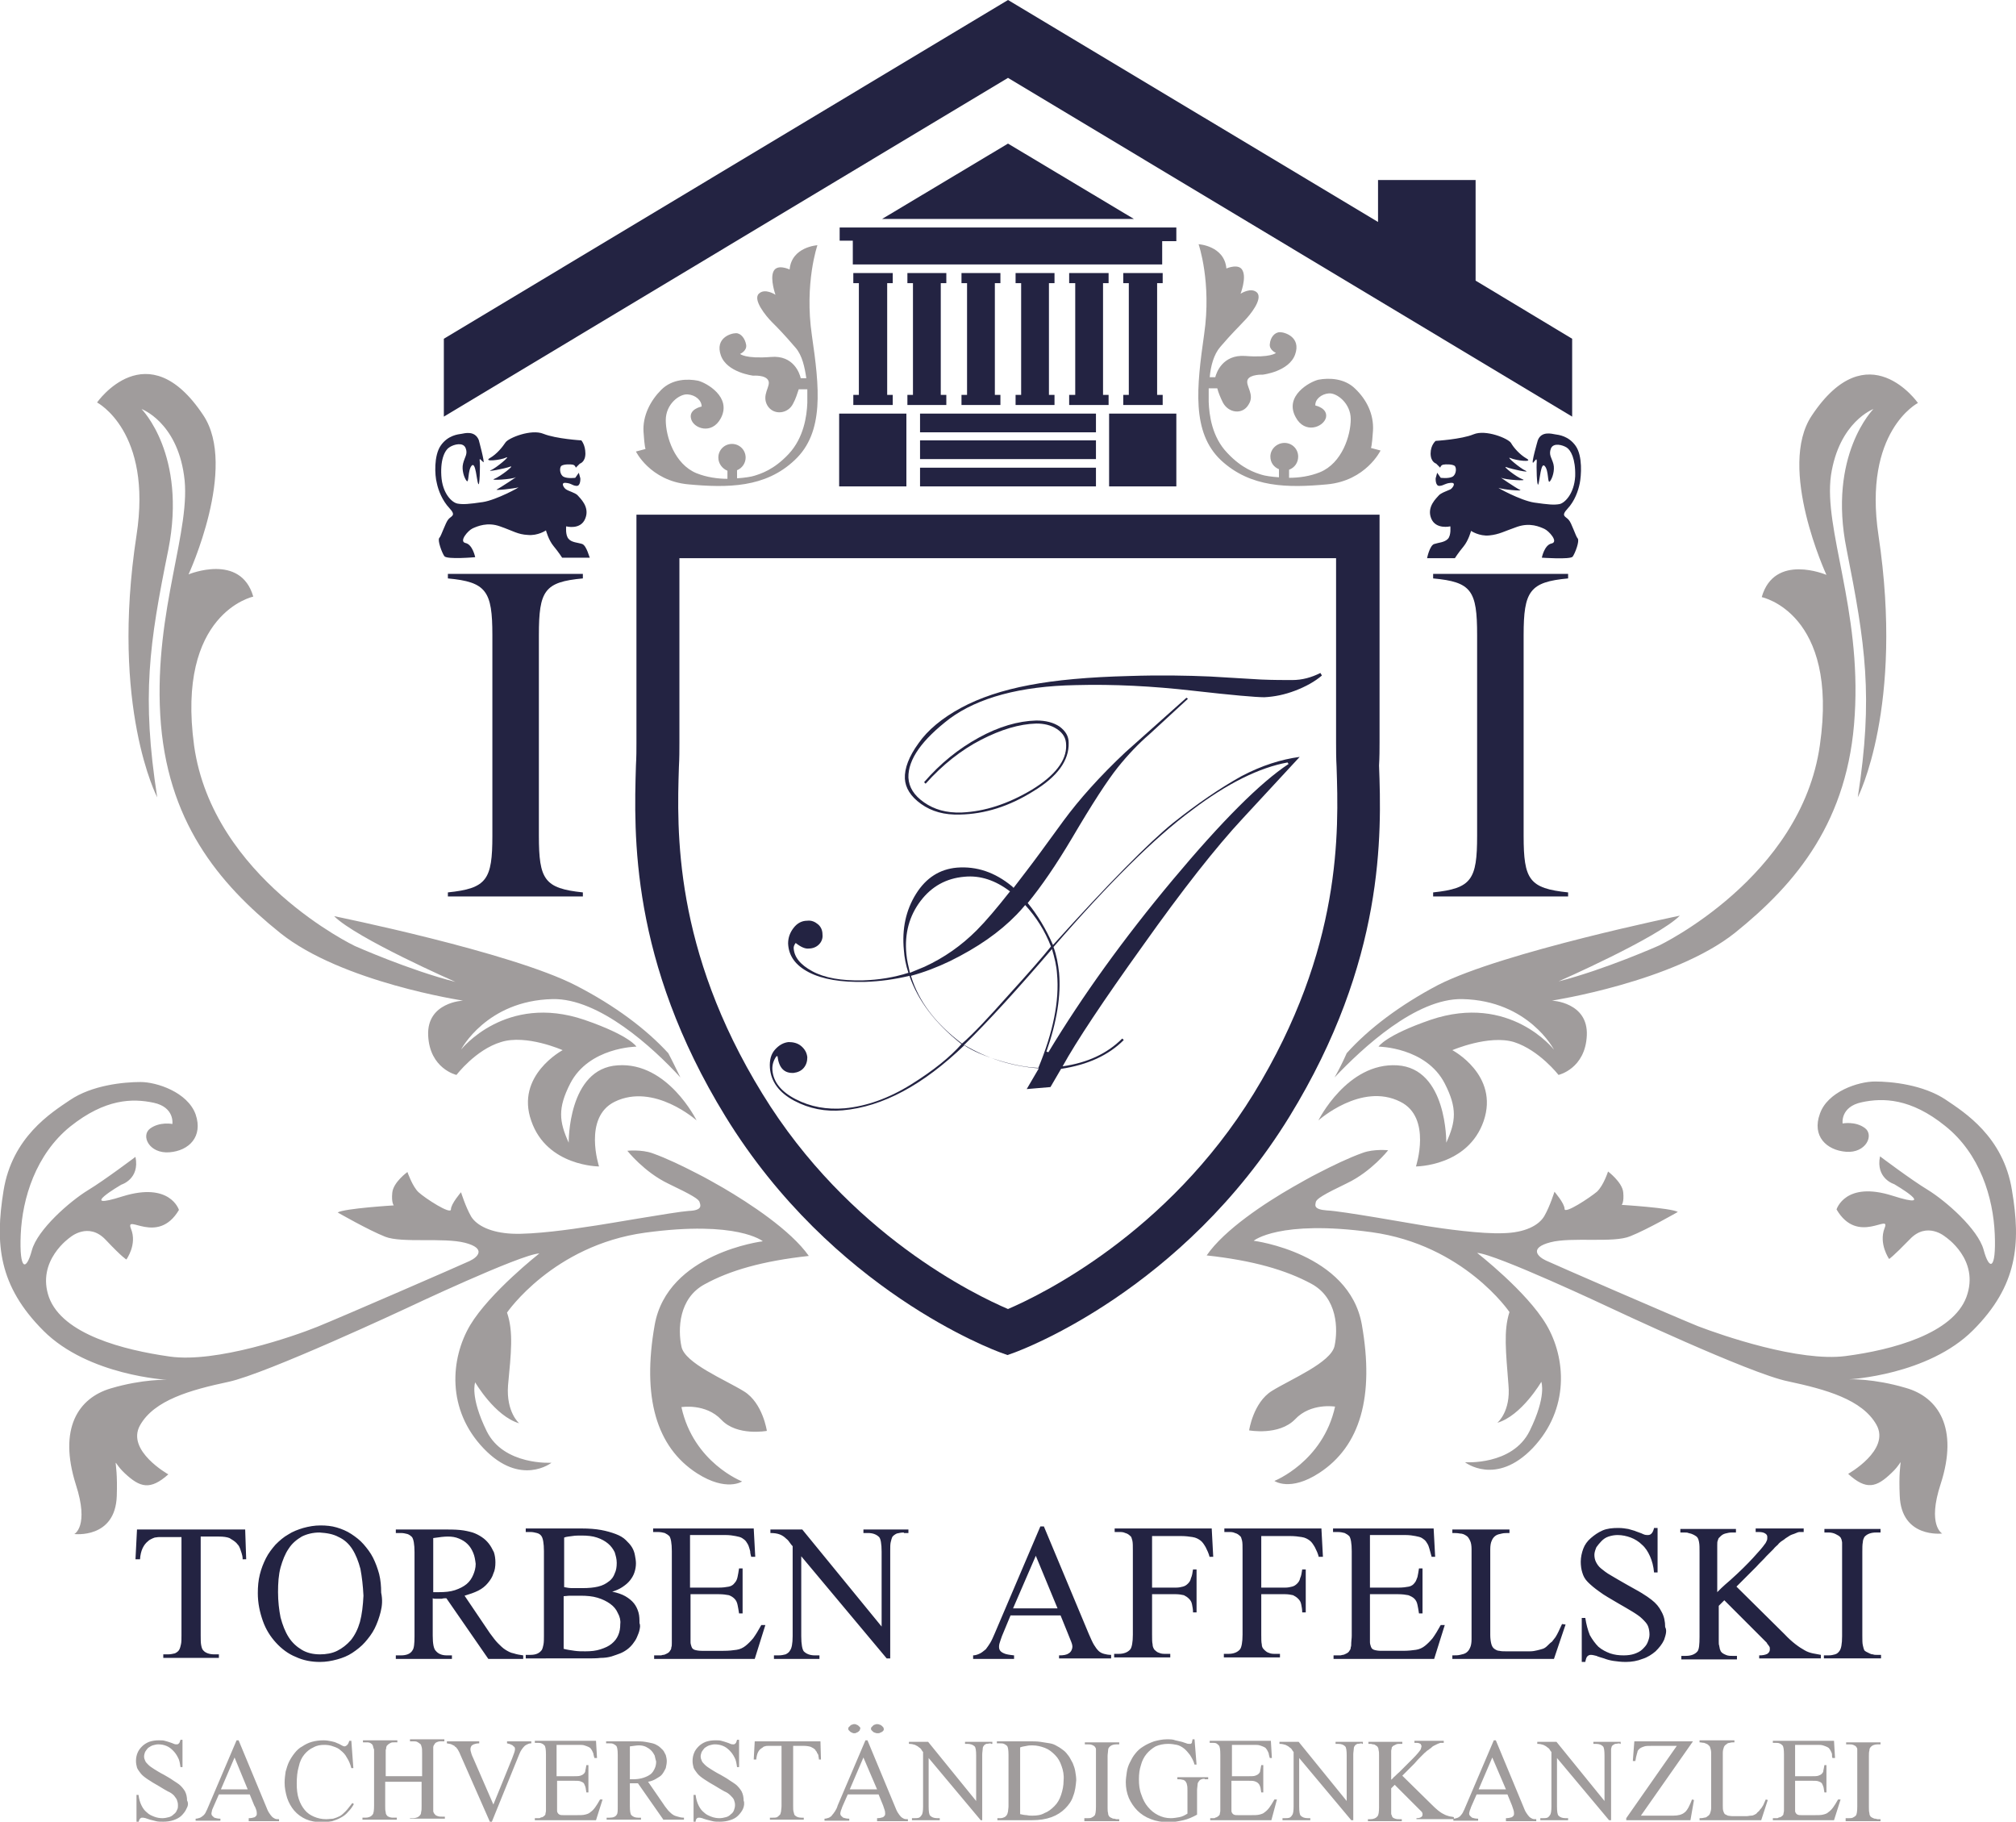
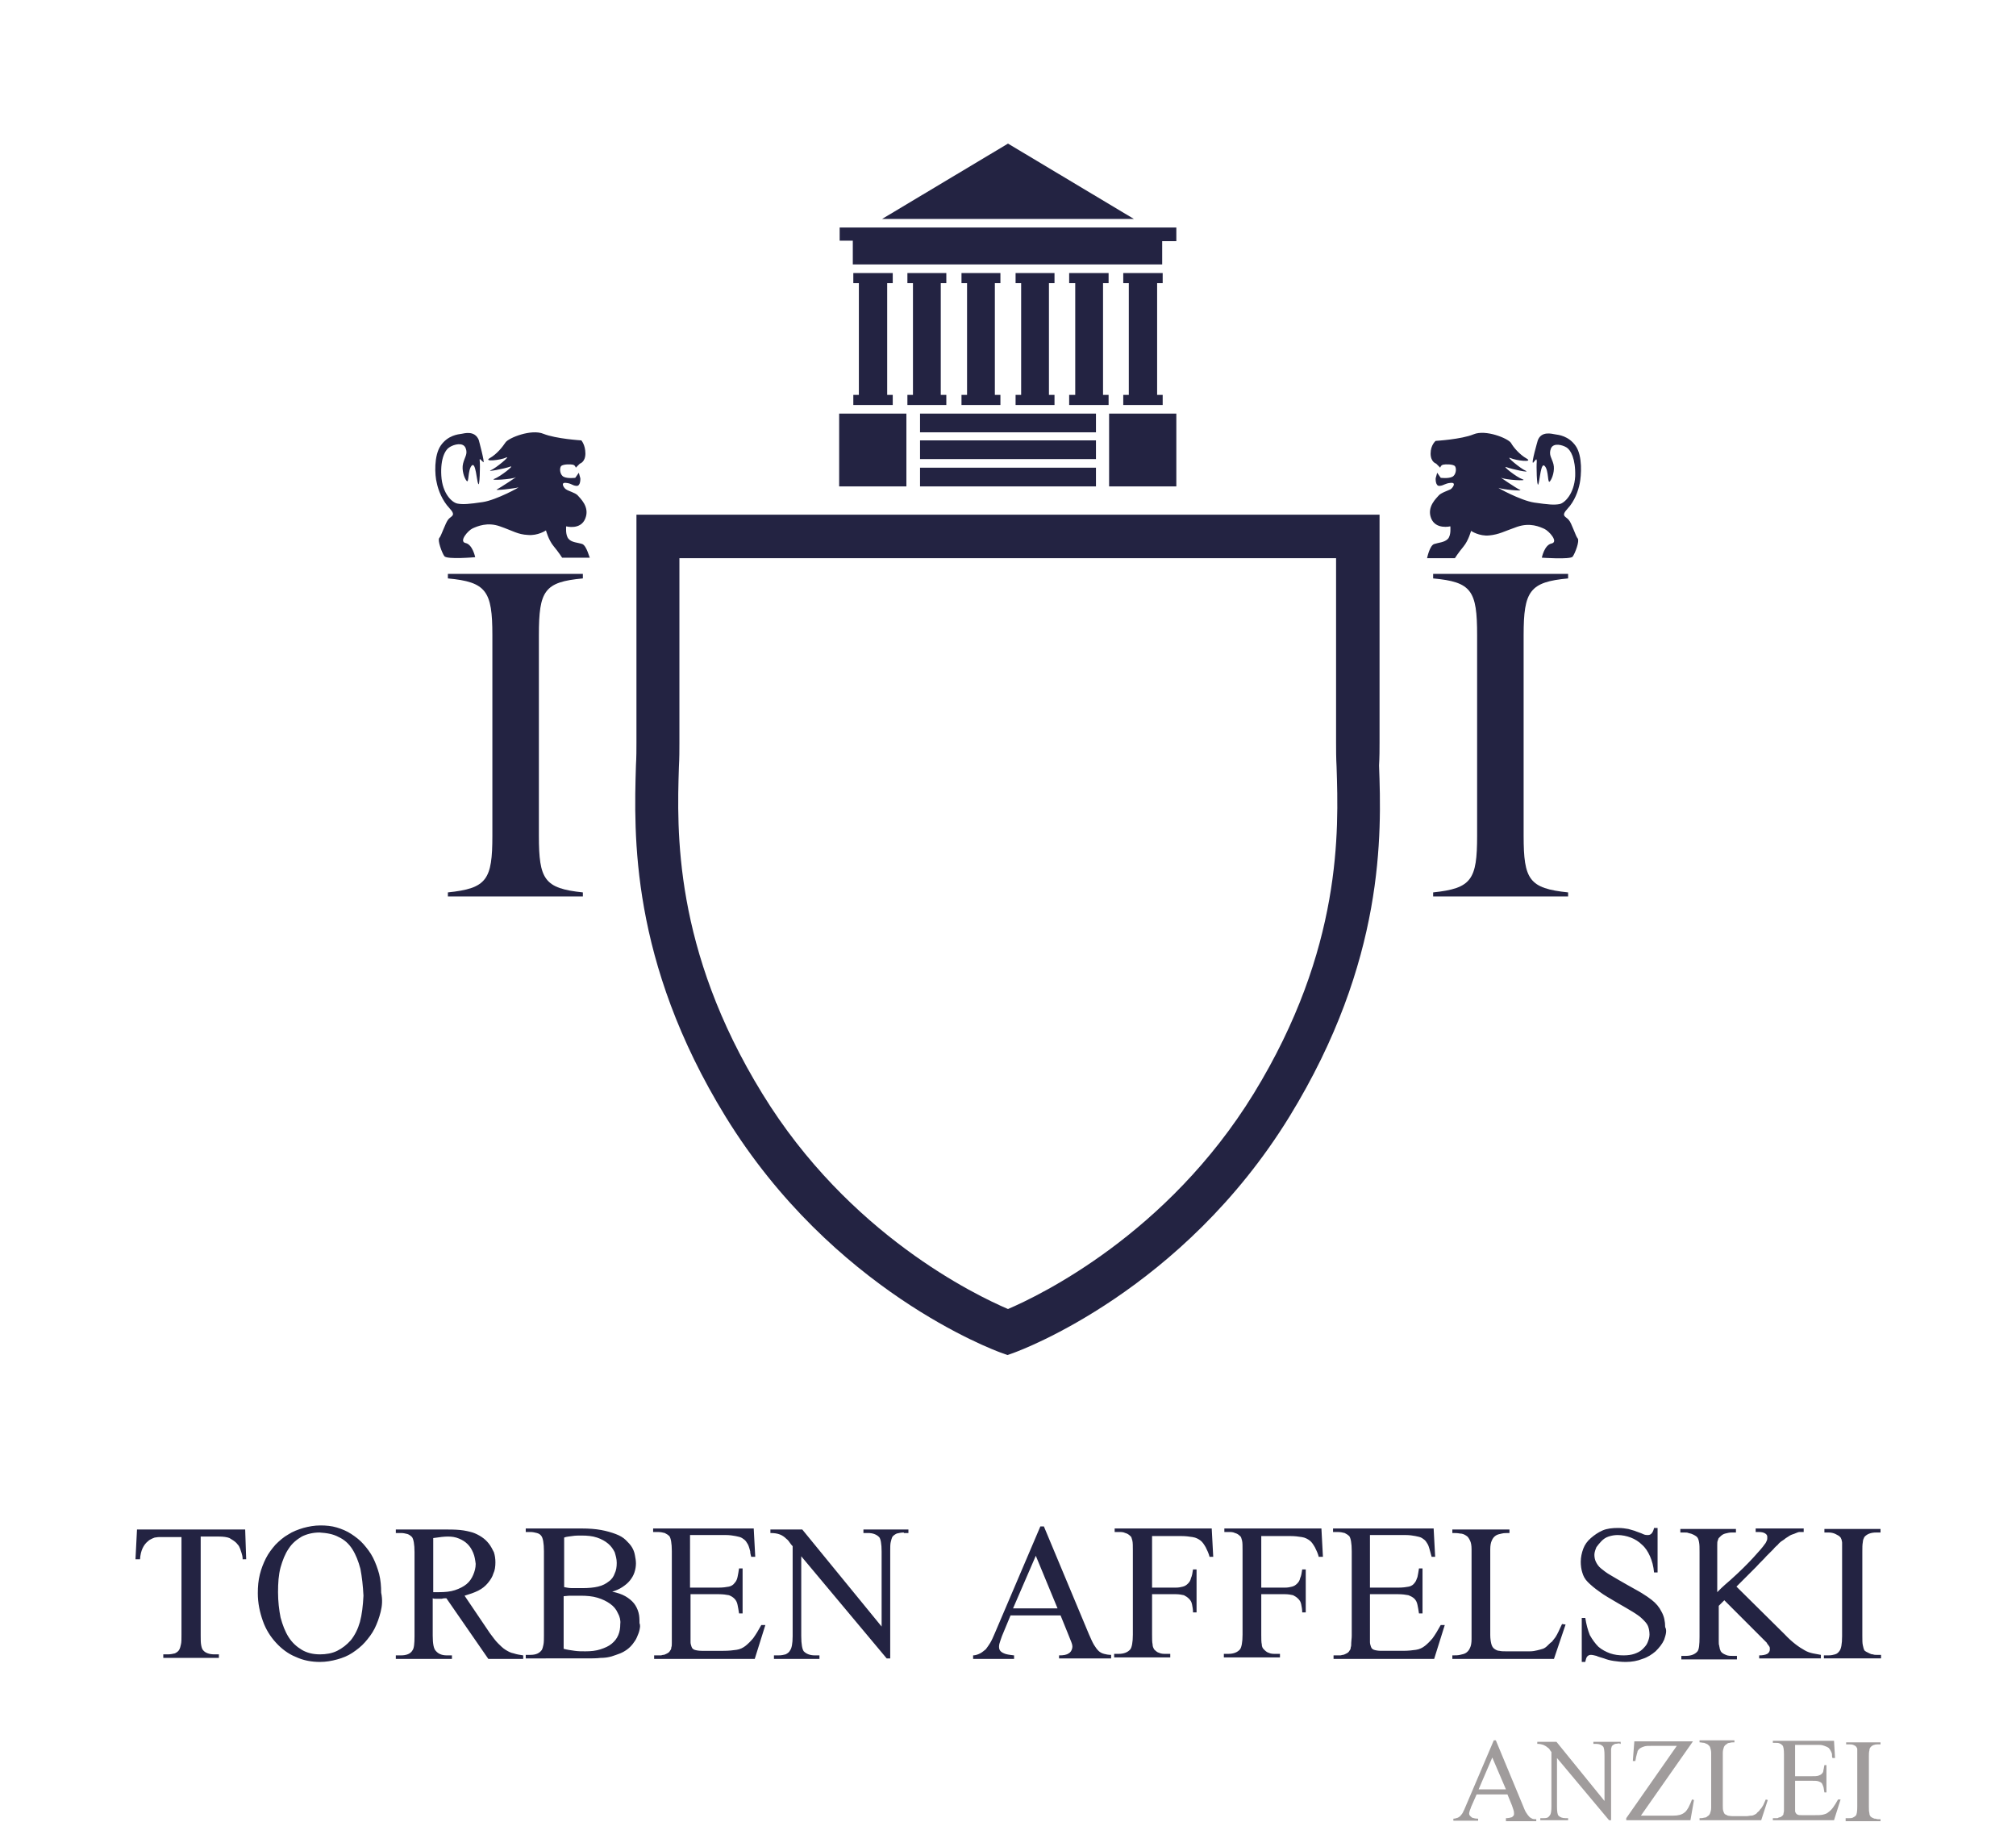
<svg xmlns="http://www.w3.org/2000/svg" version="1.1" id="Calque_1" x="0" y="0" viewBox="0 0 398.8 360.3" style="enable-background:new 0 0 398.8 360.3" xml:space="preserve">
  <style>
        .st0{fill:#232342}.st1{fill:#a09c9c}
    </style>
  <path class="st0" d="M272.9 146.9v-45.1h-147v45.1c0 1.3 0 2.8-.1 4.5-.4 13.5-1.2 38.6 17.7 69.4 21.2 34.5 53.1 46.2 54.4 46.7l1.4.5 1.4-.5c1.3-.5 33.2-12.2 54.4-46.7 18.9-30.8 18.2-55.9 17.7-69.4.1-1.7.1-3.2.1-4.5zM248 216.3c-17.1 27.8-42.3 39.9-48.6 42.6-6.3-2.7-31.5-14.7-48.6-42.6-17.6-28.6-16.9-52.1-16.5-64.6.1-1.8.1-3.4.1-4.8v-36.5h129.9v36.5c0 1.4 0 3 .1 4.8.4 12.5 1.2 35.9-16.4 64.6zM199.4 28.4l-24.9 14.9h49.8zM229.9 47.7h2.8V45h-66.6v2.6h2.6v4.7h61.2zM168.8 78.1v2h7.8v-2h-1.1V56h1.1v-2h-7.8v2h1.1v22.1zM179.5 78.1v2h7.7v-2h-1.1V56h1.1v-2h-7.7v2h1.1v22.1zM190.2 78.1v2h7.7v-2h-1.1V56h1.1v-2h-7.7v2h1.1v22.1zM200.9 78.1v2h7.7v-2h-1.1V56h1.1v-2h-7.7v2h1.1v22.1zM219.3 56v-2h-7.8v2h1.2v22.1h-1.2v2h7.8v-2h-1.1V56zM230 56v-2h-7.8v2h1.1v22.1h-1.1v2h7.8v-2h-1.1V56zM182 87.1h34.8v3.7H182zM166 81.8h13.3v14.4H166zM219.4 81.8h13.3v14.4h-13.3zM182 81.8h34.8v3.7H182zM182 92.5h34.8v3.7H182zM88.6 114.4c7.6.7 8.8 2.5 8.8 11.2v39.7c0 8.7-1.1 10.4-8.8 11.2v.8h26.7v-.8c-7.6-.8-8.7-2.5-8.7-11.2v-39.7c0-8.8 1.1-10.5 8.7-11.2v-.9H88.6v.9zM115.2 107.6c-.9-.3-2.1-.3-2.7-1-.7-.7-.5-2.5-.5-2.5s2.9.8 3.8-1.6c.9-2.3-1.1-4-1.5-4.5-.4-.5-1.9-.9-2.3-1.2-.4-.2-1.2-1.4-.1-1.3 1.2.1 1.2.5 2.1.6.9.1.8-1.5.8-1.5l-.3-1.1-.7 1s-1.5.2-2.3-.2c-.8-.4-.9-1.9-.4-2.2.5-.3 1.7-.3 2.2-.2.5.1.6.6.6.6l.8-.8s1.1-.3 1.1-2-.8-2.6-.8-2.6-5-.3-7.5-1.3c-2.4-1-6.9.8-7.5 1.7-.6.9-1.7 2.3-3.1 3.1-1.4.8 2.2.4 3.2-.1 1.1-.5-2 2.1-3 2.5-1 .4 2.7-.3 3.8-.7 1.1-.4-2 2-3.1 2.4-1.2.4 3.6.1 4.2-.3.7-.4-3.1 2.1-3.7 2.4-.7.3 3.6-.2 4.2-.4.6-.2-4.3 2.5-7 2.9-2.7.4-3.9.5-5 .3s-3-2-3.2-5.5c-.2-3.5.8-5.2 1.7-5.7.8-.5 2.6-1 3.1.2s-.2 1.8-.5 3.1c-.3 1.2.2 2.8.7 3.4.5.6.2-2.1 1-3 .8-.9 1 3 1.3 3.6.3.7.4-3.6.3-4.5-.1-.8.2-.2.7.2.4.4-.9-4.4-.9-4.4-.8-1.9-2.8-1.3-3.4-1.2-.7.1-2.7.3-4.1 2.3-1.4 2-1.2 5.9-.8 7.4.3 1.5 1.1 3.5 2.5 5s.4 1.5-.2 2.2c-.6.7-1.4 3.3-1.8 3.7-.4.4.5 2.9 1 3.6.5.7 6.1.2 6.1.2s-.5-2.5-1.9-2.8c-1.4-.3.5-2.5 1.4-2.9.9-.4 2.9-1.3 5.4-.4 2.6.9 3.5 1.6 5.5 1.7 2 .2 3.6-.9 3.6-.9s.5 1.9 1.5 3.1c1 1.2 1.7 2.3 1.7 2.3h5.5c-.1.1-.6-2.3-1.5-2.7zM283.5 114.4c7.6.7 8.7 2.4 8.7 11.2v39.7c0 8.7-1.1 10.4-8.7 11.2v.8h26.7v-.8c-7.7-.8-8.8-2.5-8.8-11.2v-39.7c0-8.7 1.2-10.5 8.8-11.2v-.9h-26.7v.9zM312.5 95.6c.3-1.5.6-5.4-.8-7.4s-3.4-2.2-4.1-2.3c-.6-.1-2.7-.7-3.4 1.2 0 0-1.4 4.8-.9 4.4.4-.4.7-1.1.7-.2-.1.8 0 5.1.3 4.5.3-.7.5-4.6 1.3-3.6.8.9.5 3.6 1 3 .5-.6 1-2.2.7-3.4-.3-1.2-1-1.8-.5-3.1.5-1.2 2.3-.7 3.1-.2.8.5 1.8 2.2 1.7 5.7-.2 3.5-2.1 5.3-3.1 5.5-1.1.2-2.2.1-5-.3-2.7-.4-7.6-3.1-7-2.9.6.3 4.9.7 4.2.4-.7-.3-4.4-2.8-3.7-2.4.7.4 5.4.7 4.2.3-1.2-.4-4.2-2.8-3.2-2.4 1.1.4 4.8 1.2 3.8.7-1-.4-4.1-3-3-2.5 1.1.5 4.6.9 3.2.1-1.4-.8-2.6-2.2-3.1-3.1-.6-.9-5-2.7-7.4-1.7-2.4 1-7.5 1.3-7.5 1.3s-1 .8-1 2.5 1.1 2 1.1 2l.8.8s.1-.5.6-.6c.5-.1 1.7-.1 2.2.2.5.3.4 1.8-.4 2.2-.8.4-2.3.2-2.3.2l-.7-1-.3 1.1s-.1 1.6.8 1.5c.9-.1 1-.5 2.2-.6 1.2-.1.3 1.1-.1 1.3-.4.2-1.9.7-2.3 1.2-.4.5-2.4 2.2-1.5 4.5.9 2.3 3.8 1.6 3.8 1.6s.2 1.8-.5 2.5-1.8.7-2.7 1c-.9.3-1.4 2.8-1.4 2.8h5.5s.7-1.1 1.7-2.3c1-1.2 1.5-3.1 1.5-3.1s1.6 1.1 3.6.9c2-.2 2.9-.8 5.5-1.7 2.6-.9 4.5 0 5.4.4.9.4 2.9 2.6 1.4 2.9-1.4.3-1.9 2.8-1.9 2.8s5.6.4 6.1-.2c.5-.7 1.4-3.1 1-3.6-.4-.4-1.2-3.1-1.8-3.7-.6-.7-1.6-.7-.2-2.2 1.4-1.5 2.1-3.5 2.4-5z" />
-   <path class="st0" d="M311 82.4V67l-19.1-11.5V35.6h-19.3v8.3L199.4 0 87.8 67v15.4l111.6-67zM255.6 134.5c-1.6 0-3.7 0-6.1-.1l-10.1-.6c-4.6-.2-9.9-.3-16-.1-8 .2-14.6.8-19.8 1.8-5.3 1-9.8 2.5-13.5 4.5-3.7 2-6.6 4.4-8.4 7-1.9 2.6-2.8 5-2.7 7 .1 1.8 1.1 3.5 3.2 5s4.6 2.2 7.7 2.1c4.9-.1 9.7-1.6 14.5-4.6 4.8-2.9 7.1-6.1 7-9.6 0-1.3-.6-2.3-1.8-3.2-1.2-.8-2.7-1.2-4.6-1.2-3.6.1-7.4 1.2-11.4 3.4s-7.6 5.1-10.8 8.8l.3.3c3.4-3.8 7.1-6.7 11-8.7 3.9-2 7.5-3.1 10.9-3.2 1.5 0 2.9.3 4.1 1.1 1.2.8 1.8 1.8 1.8 3.2.1 3-2.2 6-6.8 8.8-4.7 2.8-9.3 4.3-13.9 4.5-3 .1-5.4-.6-7.4-2s-3-3-3.1-4.9c-.1-3.6 2.7-7.5 8.2-11.7 5.6-4.1 13.9-6.4 24.9-6.6 7.5-.2 15.2.2 23.1 1.1 7.9.9 12.6 1.3 14.2 1.3 2-.1 4-.5 6.1-1.3 2.1-.8 3.9-1.8 5.3-3l-.3-.5c-1.8.9-3.6 1.4-5.6 1.4z" />
-   <path class="st0" d="M232 162.8c-4.8 3.9-12.7 11.9-23.7 24.1-1.4-3.2-3.1-6-5-8.3 2.7-3.3 5.6-7.5 8.8-12.9 4-6.8 7-11.4 9-13.9s4.1-4.7 6.3-6.6l7.6-7-.3-.2-12.1 10.8c-5.1 4.8-9.1 9.3-12.2 13.5l-4.6 6.3c-1.9 2.6-3.7 4.9-5.3 7l-.3-.3c-3.4-2.8-7-4-10.9-3.7-3.4.3-6.1 2-8.1 5.2s-2.8 6.9-2.4 11.1c.1 1.5.4 3 .9 4.5-2.8.9-5.8 1.4-9 1.5-4.3.1-7.6-.5-10-1.8-2.4-1.3-3.6-2.8-3.7-4.6 0-.3.1-.6.4-1 1 .8 1.9 1.2 2.6 1.1.8 0 1.5-.3 2-.8s.8-1.2.7-2c0-.8-.3-1.5-.9-2-.6-.5-1.3-.8-2.1-.7-1.1 0-2 .5-2.7 1.4-.7.9-1.1 1.9-1.1 3.1.1 2.4 1.4 4.3 4.1 5.7 2.7 1.4 6.4 2 11.1 1.9 3-.1 5.9-.5 8.8-1.2 1.7 4.9 5.1 9.4 10.3 13.5-2.2 2.5-5.5 5.2-10 8s-8.9 4.3-13.1 4.7c-3.6.3-6.8-.3-9.7-1.8-2.9-1.5-4.4-3.4-4.6-5.7-.1-1 .2-2 .8-2.8h.2c.3 2.4 1.4 3.4 3.2 3.3.8-.1 1.5-.4 2-1s.7-1.3.7-2.1c-.1-.9-.5-1.6-1.2-2.2-.7-.6-1.6-.8-2.5-.8-1 .1-1.9.6-2.7 1.5-.8.9-1.1 2.1-1 3.6.2 2.7 1.8 4.9 4.8 6.5 3 1.6 6.2 2.2 9.6 1.9 7.9-.7 15.9-5 24.1-12.9 4.4 2.6 9.3 4.2 14.7 4.6l-2.4 4.1 4.7-.4 2.1-3.6c5.3-.8 9.4-2.7 12.4-5.7l-.3-.3c-3 3-6.9 4.8-11.8 5.5 2.7-4.9 8-12.9 15.9-23.9 7.8-11 14.4-19.4 19.8-25.2l11.2-12.1c-3.7.5-7.5 1.7-11.5 3.8-4.3 2.4-8.7 5.4-13.6 9.3zm-52.7 25.9c-.4-4.1.6-7.6 2.8-10.5 2.2-2.9 5.1-4.5 8.7-4.8 3.1-.3 6.1.7 9 2.9-2.6 3.3-4.8 5.9-6.6 7.7-3 3-6.4 5.4-10.3 7.2-1 .4-1.9.8-2.9 1.2-.3-1.3-.6-2.5-.7-3.7zm11 17.7c-5.3-4-8.6-8.4-10.1-13.4 2.6-.7 5.2-1.7 7.7-2.9 5.5-2.7 9.8-5.7 13.2-9.2.6-.6 1.1-1.2 1.7-1.9 2.2 2.4 3.9 5.1 5.1 8.2-1.6 2-4.4 5.2-8.4 9.6-4 4.5-7 7.7-9.2 9.6zm7.2 3.3c-2.9-.9-5.2-1.9-6.8-3 5-4.9 10.8-11.3 17.4-19 .5 1.7.9 3.3 1 4.9.5 5.4-.8 11.6-3.7 18.6-2.4-.1-5-.6-7.9-1.5zm57.4-58.6c-5.6 3.7-13.2 11.3-22.9 22.9-9.7 11.6-17.9 23-24.6 34.1l-.4-.1c2.1-6 2.9-11.2 2.5-15.6-.2-1.8-.5-3.5-1.1-5.1 11-12.7 20.1-21.7 27.3-27 7.1-5.4 13.5-8.5 19-9.5l.2.3z" />
-   <path class="st1" d="M136.2 95.8c7.7.7 15.2.7 21-4.8 5.9-5.5 4.9-14.4 3.4-24.7-1.5-10.3 1.1-17.8 1.1-17.8s-5.1.3-5.5 4.8c0 0-2.5-1.2-3.2.4-.7 1.5.4 4.6.4 4.6s-2.1-1.4-3.3-.2c-1.2 1.2 1.4 4.4 2.6 5.6 1.2 1.2 2.3 2.3 4.7 5.1 1.3 1.5 1.8 3.9 2.1 6h-1.1c-.2-.9-1.4-4.6-5.9-4.2-5.1.4-6.1-.6-6.1-.6s1.4-.6 1.2-1.8c-.2-1.2-1-2.3-2-2.3-1.1 0-4.2 1-3 4.4 1.2 3.4 6.4 4 6.4 4s2.5-.2 3 1c.5 1.1-1.4 2.8-.2 4.9 1.2 2 4.1 1.7 5.1-.4.5-.9.8-1.9 1.1-2.8h1.7v2.7c-.1 2.6-.7 6.9-3.7 10.1-2.9 3.1-5.5 3.9-6.8 4.3-.6.2-1.9.4-3.4.5V93c1-.4 1.7-1.4 1.7-2.5 0-1.5-1.2-2.7-2.7-2.7-1.5 0-2.7 1.2-2.7 2.7 0 1.2.8 2.2 1.8 2.6v1.6c-1.9 0-4.1-.3-6.1-1.1-4.4-1.8-6.1-7.3-6.1-10.5s2.7-5.2 4.3-5.1c1.6.1 2.8 1.2 2.8 2.4 0 0-2.6.5-2.1 2.4.4 1.9 4.1 3.3 5.9-.1 2.2-4.2-2.9-7-4.5-7.4-2-.4-5.1-.4-7.3 1.8-2.1 2.1-3.7 5.1-3.5 8.3.2 3.1.4 3.4.4 3.4l-1.9.5c-.1-.2 2.7 5.8 10.4 6.5zM241.5 91c5.9 5.5 13.3 5.5 21 4.8 7.7-.7 10.6-6.7 10.6-6.7l-1.9-.5s.2-.3.4-3.4c.2-3.3-1.3-6.2-3.5-8.3-2.1-2.1-5.2-2.2-7.3-1.8-1.7.4-6.8 3.2-4.5 7.4 1.8 3.4 5.5 2 6 .1.4-1.9-2.1-2.4-2.1-2.4-.1-1.2 1.2-2.3 2.7-2.4 1.6-.1 4.3 2 4.3 5.1 0 3.2-1.7 8.7-6.1 10.5-2 .8-4.1 1.1-6.1 1.1v-1.6c1.1-.4 1.8-1.4 1.8-2.6 0-1.5-1.2-2.7-2.7-2.7-1.5 0-2.8 1.2-2.8 2.7 0 1.2.7 2.1 1.7 2.5v1.6c-1.5-.1-2.8-.3-3.4-.5-1.3-.4-3.9-1.2-6.8-4.3-3.1-3.2-3.6-7.6-3.7-10.1v-2.7h1.7c.2.8.6 1.8 1.1 2.8 1.1 2.1 3.9 2.5 5.1.4 1.3-2-.7-3.7-.2-4.9.5-1.1 3-1 3-1s5.2-.6 6.4-4c1.2-3.4-2-4.4-3-4.4-1.1 0-1.9 1.1-2 2.3-.2 1.2 1.2 1.8 1.2 1.8s-1 1-6.1.6c-4.5-.3-5.7 3.4-5.9 4.2h-1.1c.2-2.2.8-4.5 2.1-6 2.4-2.8 3.6-3.9 4.7-5.1 1.2-1.2 3.7-4.3 2.6-5.6-1.2-1.2-3.3.2-3.3.2s1.2-3.1.4-4.6c-.7-1.5-3.2-.4-3.2-.4-.4-4.5-5.5-4.8-5.5-4.8s2.6 7.5 1.1 17.8c-1.5 10.5-2.5 19.4 3.3 24.9zM266.4 208.3c-.7 1.6-1.5 3.2-2.4 4.8 5.5-5.8 16.1-15.7 25.3-15.5 13.1.3 18.1 10 18.1 10s-8.7-11.2-24.4-5.9c-9 3.1-10.3 5.3-10.3 5.3s9.4.1 13.1 7.3c2.5 4.9 2.2 7.5.3 11.7 0 0 .2-14.7-9.7-15.3-9.9-.6-15.6 10.9-15.6 10.9s8.5-7.6 16.2-3.7c6.3 3.1 3.1 12.8 3.1 12.8s10.3 0 13.4-9c3.1-9.1-6.2-14-6.2-14s7.2-3.1 12.2-1.6c5 1.6 8.8 6.5 8.8 6.5s5.3-1.2 5.6-7.8c.3-6.6-6.9-6.9-6.9-6.9s24-3.7 36.2-13.4c12.2-9.8 22.5-22.2 23.7-43.1 1.3-20.9-6.2-36.8-4.7-47.4 1.6-10.6 8.4-13.1 8.4-13.1s-9.1 9.1-5.3 27.8c3.7 18.7 5.3 29 2.2 49 0 0 9.2-17.8 4.1-51.8-3.1-20.6 7.8-26.2 7.8-26.2s-9.9-14.2-21 2.5c-6.9 10.3 2.9 31.5 2.9 31.5s-10.3-4.4-12.8 4.4c0 0 15.3 3.1 11.5 29.3-3.7 26.2-31.8 39.6-31.8 39.6s-10.8 4.8-19.9 7.1c0 0 19.6-8.6 24-13 0 0-35 7.2-47.8 13.7-7.6 4-13.8 8.7-18.1 13.5zM27 105.9c-5.2 34 4.1 51.8 4.1 51.8-3.1-20-1.6-30.3 2.2-49C37 89.9 28 80.9 28 80.9s6.9 2.5 8.4 13.1c1.6 10.6-5.9 26.5-4.7 47.4 1.2 20.9 11.5 33.3 23.7 43.1 12.2 9.8 36.2 13.4 36.2 13.4s-7.2.3-6.9 6.9c.3 6.6 5.6 7.8 5.6 7.8s3.8-5 8.8-6.5c5-1.6 12.2 1.6 12.2 1.6s-9.4 5-6.2 14c3.1 9 13.4 9 13.4 9s-3.2-9.7 3.1-12.8c7.8-3.8 16.2 3.7 16.2 3.7s-5.7-11.6-15.6-10.9c-9.9.6-9.7 15.3-9.7 15.3-1.9-4.2-2.2-6.8.3-11.7 3.7-7.2 13.1-7.3 13.1-7.3s-1.3-2.2-10.3-5.3c-15.6-5.3-24.4 5.9-24.4 5.9s5-9.7 18.1-10c9.2-.2 19.9 9.6 25.3 15.5-.8-1.6-1.6-3.3-2.4-4.8-4.3-4.7-10.5-9.4-18.3-13.4-12.8-6.6-47.8-13.7-47.8-13.7 4.4 4.4 24 13 24 13-9.1-2.3-19.9-7.1-19.9-7.1s-28.1-13.4-31.8-39.6C34.8 121.2 50.1 118 50.1 118c-2.5-8.7-12.8-4.4-12.8-4.4s9.8-21.2 2.9-31.5c-11.1-16.7-21-2.5-21-2.5s11 5.7 7.8 26.3z" />
-   <path class="st1" d="M139.4 254c4.9-2.7 11.4-4.6 20.6-5.6-3.6-5.1-11.7-10.4-17-13.5-1.6-.9-3.3-1.9-5.1-2.8-2.9-1.5-6-3-8.8-4-2.2-.8-5-.5-5-.5s3.3 4.2 8.1 6.5 6.1 3.1 6.2 3.7c.2.6.6 1.6-2.2 1.7-2.8.2-16.7 2.7-19.8 3.1-3.1.5-10.9 1.6-15.1 1.4-4.2-.2-7-1.6-8.1-3.4-1.1-1.9-2-4.8-2-4.8s-2 2.3-2 3.4-5.1-2.2-6.4-3.4c-1.2-1.1-2.2-4-2.2-4s-2.8 2-3 4.1c-.2 2 .3 2.5.3 2.5s-9.8.6-11.1 1.4c0 0 6.1 3.5 9.4 4.8 3.3 1.3 11.5.1 15.8 1.2 4.2 1.1 2.6 2.8.9 3.6-1.7.8-25.4 11.1-30.1 13-4.7 1.9-20 7.2-29.2 5.9-9.2-1.3-21.2-4.4-23.9-11.7-2.6-7.3 4.2-11.9 4.2-11.9s3.6-3.1 7 .5 4.1 3.9 4.1 3.9 2.2-3 .9-6.1c-1.2-3.1 5.3 3.4 9.5-3.7 0 0-1.7-5.6-11.1-2.7-9.4 3-.3-2.3-.3-2.3s3.7-1.1 2.8-5.5c0 0-6.1 4.6-9.4 6.6-3.6 2.2-10 7.8-11.1 11.9-1.1 4.1-2.5 4.1-2.2-3.1.3-7.2 3-15.9 9.8-21.4 6.9-5.5 12.3-5.6 16.5-4.7 4.2.9 3.7 4.2 3.7 4.2s-2.5-.5-4.4.9c-1.9 1.4-.2 5 3.8 4.7 3.9-.3 6.7-3.1 5.2-7.5-1.6-4.4-7.7-6.4-10.9-6.4-3.3 0-9.6.6-14 3.6-3.7 2.5-11.4 7.3-13.1 17.9-1.7 10.5-1 18.8 7.9 27.7 8.9 8.9 24.5 9.7 24.5 9.7s-4.8-.2-11.2 1.7c-6.4 1.9-10.4 7.9-6.9 19 2.7 8.3-.3 9.8-.3 9.8s8.1 1 8.4-7.5c.3-8.5-1.4-7.3 1.6-4.5s5 3.4 8.6.2c0 0-8.4-4.7-5.6-9.7 2.8-5 10-7 17.5-8.6 7.5-1.6 35.3-14.6 35.3-14.6s22.4-10.6 26.2-10.8c0 0-9.8 7.7-13.7 14.2-3.9 6.6-4.7 16.7 2.7 24.4 7.3 7.6 13.4 2.8 13.4 2.8s-9.4.6-12.8-6.2c-3.4-6.9-2.3-9.7-2.3-9.7s3.9 6.7 8.7 8.1c0 0-2.6-2.2-2.2-7.5.6-6.4 1.1-10.6-.2-14.4 0 0 9.1-13.3 27.3-15.8 18.3-2.5 23.3 1.7 23.3 1.7s-18.9 2.3-21.4 16.6c-2.5 14.2.3 24.1 8.4 29.3 5.8 3.7 8.9 1.6 8.9 1.6s-9.6-3.7-12-14.7c0 0 4.8-.8 7.9 2.5 3.1 3.3 9 2.2 9 2.2s-.8-5.5-4.5-7.8-11.8-5.6-12.4-8.9c-.7-3.3-.6-9.5 4.6-12.3zM398 235.4c-1.7-10.6-9.4-15.4-13.1-17.9-4.5-3-10.8-3.6-14-3.6-3.3 0-9.4 2-10.9 6.4-1.6 4.4 1.3 7.2 5.2 7.5 3.9.3 5.6-3.3 3.7-4.7-1.9-1.4-4.4-.9-4.4-.9s-.5-3.3 3.8-4.2c4.2-.9 9.7-.8 16.5 4.7 6.9 5.5 9.5 14.2 9.8 21.4.3 7.2-1.1 7.2-2.2 3.1s-7.5-9.7-11.1-11.9c-3.3-2-9.4-6.6-9.4-6.6-.9 4.4 2.8 5.5 2.8 5.5s9.1 5.3-.3 2.3-11.1 2.7-11.1 2.7c4.2 7.2 10.8.6 9.5 3.7-1.2 3.1.9 6.1.9 6.1s.6-.3 4.1-3.9c3.4-3.6 7-.5 7-.5s6.9 4.5 4.2 11.9c-2.7 7.3-14.7 10.5-23.9 11.7-9.2 1.2-24.5-4.1-29.2-5.9-4.7-1.9-28.4-12.2-30.1-13-1.7-.8-3.3-2.5.9-3.6s12.5.2 15.8-1.2c3.3-1.3 9.4-4.8 9.4-4.8-1.3-.8-11.1-1.4-11.1-1.4s.5-.5.3-2.5-3-4.1-3-4.1-.9 2.8-2.2 4c-1.3 1.1-6.4 4.5-6.4 3.4s-2-3.4-2-3.4-.9 2.9-2 4.8-3.9 3.3-8.1 3.4c-4.2.2-12-.9-15.1-1.4-3.1-.5-17-3-19.8-3.1-2.8-.2-2.3-1.1-2.2-1.7.2-.6 1.4-1.4 6.2-3.7 4.8-2.3 8.1-6.5 8.1-6.5s-2.8-.3-5 .5c-2.8 1-5.9 2.5-8.8 4-1.8.9-3.5 1.9-5.1 2.8-5.4 3.1-13.5 8.4-17 13.5 9.2 1 15.7 2.9 20.7 5.6 5.2 2.8 5.3 9 4.6 12.3-.7 3.3-8.7 6.6-12.4 8.9-3.7 2.3-4.5 7.8-4.5 7.8s5.9 1.1 9.1-2.2c3.1-3.3 7.9-2.5 7.9-2.5-2.4 10.9-12 14.7-12 14.7s3.1 2.2 8.9-1.6c8.1-5.3 10.9-15.1 8.4-29.3-2.5-14.2-21.4-16.6-21.4-16.6s5-4.2 23.3-1.7 27.3 15.8 27.3 15.8c-1.2 3.7-.7 7.9-.2 14.4.5 5.3-2.2 7.5-2.2 7.5 4.8-1.4 8.7-8.1 8.7-8.1s1.1 2.8-2.3 9.7c-3.4 6.9-12.8 6.2-12.8 6.2s6.1 4.8 13.4-2.8c7.3-7.7 6.6-17.8 2.7-24.4-3.9-6.6-13.7-14.2-13.7-14.2 3.7.2 26.2 10.8 26.2 10.8s27.8 13.1 35.3 14.6c7.5 1.6 14.7 3.6 17.5 8.6 2.8 5-5.6 9.7-5.6 9.7 3.6 3.3 5.6 2.7 8.6-.2 3-2.8 1.2-4 1.6 4.5.3 8.5 8.4 7.5 8.4 7.5s-3-1.6-.3-9.8c3.6-11.1-.5-17.2-6.9-19-6.4-1.9-11.2-1.7-11.2-1.7s15.6-.8 24.5-9.7c8.8-8.8 9.5-17.1 7.7-27.7zM36.9 357.7c-.2.5-.6 1-1 1.4-.4.4-1 .7-1.6.9-.6.2-1.3.3-2 .3-.5 0-1 0-1.4-.1l-1.2-.3-.9-.3c-.3-.1-.5-.1-.7-.1-.2 0-.3.1-.4.2-.1.1-.2.3-.3.7H27V355h.4c.1.8.3 1.5.6 2.1.3.6.6 1 1.1 1.4.4.4.9.6 1.4.8.5.2 1.1.3 1.6.3s.9-.1 1.3-.2.7-.3 1-.6c.3-.2.5-.5.6-.8.2-.3.2-.6.2-1s-.1-.7-.2-1c-.1-.3-.4-.6-.6-.9-.3-.3-.7-.6-1.2-.8-.5-.3-1.1-.6-1.7-1-.9-.5-1.7-1-2.3-1.4-.6-.4-1.1-.8-1.4-1.2-.3-.4-.6-.8-.7-1.1-.1-.4-.2-.8-.2-1.3 0-.6.1-1.1.3-1.6.2-.5.5-.9.9-1.3s.9-.7 1.4-.9c.6-.2 1.2-.3 1.9-.3.5 0 .9 0 1.2.1.4.1.7.2 1 .3.3.1.6.2.8.3.2.1.4.1.6.1.2 0 .3-.1.4-.2.1-.1.2-.3.3-.7h.4v5.4h-.4c-.1-.7-.2-1.4-.5-1.9-.3-.6-.6-1-1-1.4-.4-.4-.8-.7-1.3-.9-.5-.2-1-.3-1.6-.3-.4 0-.7.1-1.1.2-.3.1-.6.3-.9.5-.2.2-.4.5-.6.8-.1.3-.2.6-.2.9 0 .3.1.6.2.8.1.3.3.5.6.8.3.3.7.6 1.2.9.5.3 1.1.7 1.9 1.1.7.4 1.4.8 1.8 1.1.5.3.9.6 1.2.8.5.4.9.9 1.2 1.4.3.6.4 1.2.4 1.8.3.5.2 1.1-.1 1.6zM49.2 360v-.4c.5 0 .9-.1 1.2-.2.2-.2.4-.3.4-.6 0-.2 0-.5-.1-.8-.1-.3-.2-.6-.4-.9l-.9-2.2h-6.1l-1.1 2.5c-.2.4-.3.7-.3.9-.1.3-.1.5 0 .7.1.2.3.3.5.5.3.1.7.2 1.2.2v.4h-4.9v-.4c.3 0 .6-.1.9-.2.2-.1.5-.3.7-.5.2-.2.4-.5.5-.8.2-.3.3-.7.5-1.1l5.5-12.9h.4l5.4 13c.2.5.4 1 .6 1.3.2.3.4.6.6.8.2.2.4.3.6.4.2.1.5.1.8.1v.4h-6zm-2.8-12.4-2.7 6.3H49l-2.6-6.3zM68.9 358.3c-.4.5-.9.9-1.5 1.2-.5.3-1.1.5-1.7.7-.6.1-1.3.2-2 .2-1.2 0-2.3-.2-3.2-.6-.9-.4-1.7-1-2.3-1.7-.6-.7-1.1-1.6-1.4-2.5-.3-1-.5-2-.5-3 0-.8.1-1.5.2-2.2.2-.7.4-1.4.7-2 .3-.6.7-1.2 1.1-1.7.4-.5.9-1 1.5-1.3.6-.4 1.2-.7 1.9-.9.7-.2 1.5-.3 2.3-.3.6 0 1.1.1 1.6.2s.8.2 1.2.4c.3.1.6.3.8.4.2.1.4.2.5.2.2 0 .4-.1.6-.3.2-.2.3-.5.4-.8h.4l.4 5.4h-.4c-.2-.8-.5-1.5-.9-2.1-.3-.6-.7-1-1.2-1.4-.4-.4-.9-.6-1.5-.8-.5-.2-1.1-.3-1.7-.3-.8 0-1.5.1-2.2.5-.7.3-1.3.8-1.8 1.4-.5.6-.9 1.4-1.1 2.4-.3 1-.4 2.1-.4 3.4 0 1.1.1 2.1.4 3 .3.9.7 1.6 1.2 2.2.5.6 1.1 1 1.8 1.3.7.3 1.5.5 2.4.5.5 0 1-.1 1.4-.1.4-.1.9-.3 1.3-.5s.8-.6 1.2-1c.4-.4.8-1 1.3-1.6l.3.2c-.2.4-.6 1-1.1 1.5zM81.1 360v-.4h.6c.6 0 1.1-.2 1.4-.6.1-.1.2-.3.2-.6.1-.3.1-.7.1-1.2v-4.8h-7.2v4.8c0 .5 0 .9.1 1.2 0 .3.1.5.2.6.1.2.3.3.6.4.3.1.5.1.8.1h.6v.4h-6.8v-.4h.6c.6 0 1.1-.2 1.4-.6.2-.2.3-.8.3-1.8V346.3c0-.2 0-.4-.1-.5 0-.1-.1-.3-.1-.4 0-.1-.1-.2-.1-.3l-.2-.2c-.1-.1-.2-.1-.3-.2-.1 0-.3-.1-.4-.1h-1v-.4h6.8v.4H78c-.3 0-.5 0-.7.1-.2.1-.4.2-.6.4l-.2.2c0 .1-.1.2-.1.3 0 .1 0 .3-.1.5v5.2h7.2v-4.5c0-.6 0-1-.1-1.3-.1-.3-.1-.5-.3-.6-.1-.1-.4-.3-.6-.4-.2-.1-.5-.1-.8-.1h-.6v-.4h6.8v.4h-.6c-.2 0-.5 0-.7.1-.3.1-.5.2-.6.4-.1.1-.1.2-.2.3 0 .1-.1.2-.1.3v12.6c0 .1 0 .3.1.4 0 .1.1.2.2.3.1.2.3.3.6.4.3.1.5.1.8.1h.6v.4h-6.9zM104.3 345c-.2.1-.4.2-.5.3-.4.4-.8.9-1.1 1.7l-5.4 13.3h-.4L91 346.9c-.1-.3-.3-.6-.4-.8-.1-.2-.2-.3-.3-.4-.1-.1-.1-.2-.2-.2s-.1-.1-.2-.2l-.6-.3c-.2-.1-.5-.1-.9-.2v-.4h6.4v.4c-.5 0-.8.1-1.1.2-.2.1-.4.2-.5.4-.1.2-.2.5-.1.9s.2.8.5 1.4l4 9.2 3.7-9.1c.2-.6.4-1 .5-1.4.1-.4.1-.6 0-.8 0-.1-.1-.1-.2-.2l-.2-.2c-.1-.1-.3-.1-.4-.2-.2-.1-.4-.1-.7-.2v-.4h4.8v.4c-.4 0-.6.1-.8.2zM117.9 360h-12.1v-.4h.8c.1 0 .2 0 .3-.1.1 0 .2-.1.4-.1.1-.1.2-.1.3-.2l.2-.2c.1-.1.1-.2.1-.3 0-.1.1-.3.1-.6V347c0-1-.1-1.6-.3-1.8-.1-.1-.3-.3-.6-.4-.2-.1-.5-.1-.8-.1h-.5v-.4h12.1l.2 3.4h-.5c-.1-.2-.1-.4-.2-.7 0-.2-.1-.4-.2-.6-.1-.2-.2-.4-.3-.5-.1-.2-.3-.3-.5-.4-.2-.1-.5-.2-.8-.3-.3-.1-.7-.1-1.2-.1h-4.3v6.2h3.4c.5 0 1 0 1.3-.1.3-.1.5-.2.7-.4.2-.2.3-.4.3-.7.1-.3.1-.6.2-1h.4v5.4h-.4c-.1-.4-.1-.8-.2-1.1-.1-.3-.2-.5-.3-.7-.2-.2-.4-.3-.7-.4-.3-.1-.7-.1-1.2-.1h-3.4v5.8c0 .2 0 .4.1.5.1.2.2.3.4.4.2.1.5.1.8.1h2.6c.6 0 1.2 0 1.6-.1.4-.1.8-.2 1.1-.5.3-.2.6-.5.9-.9.3-.4.6-.9 1-1.6h.5l-1.3 4.1zM131.3 360l-5.1-7.3h-1.6v4.5c0 1 .1 1.6.3 1.8.3.3.7.5 1.3.5h.6v.4H120v-.4h.6c.7 0 1.2-.2 1.4-.6.2-.2.2-.8.2-1.7v-10.1c0-1-.1-1.6-.3-1.8-.2-.2-.4-.3-.6-.4-.2-.1-.5-.1-.8-.1h-.6v-.4h5.6c.8 0 1.5 0 2.1.1.6.1 1.1.2 1.5.3.4.1.8.3 1.1.5.3.2.6.5.9.8.3.3.4.7.6 1 .1.4.2.8.2 1.2 0 .5-.1.9-.2 1.4-.2.4-.4.8-.7 1.2-.3.4-.7.6-1.2.9-.5.3-1 .5-1.6.6l3.1 4.5c.3.5.7.9.9 1.2.3.3.6.6.9.8.3.2.6.3 1 .4.3.1.7.2 1.2.2v.4h-4zm-1.8-12.8c-.2-.4-.4-.7-.7-1-.3-.3-.6-.5-1-.7-.4-.2-.9-.3-1.4-.3-.4 0-1 .1-1.8.2v6.5h.7c.7 0 1.4-.1 2-.3.6-.2 1-.4 1.4-.7.4-.3.6-.7.8-1.1.2-.4.3-.9.3-1.4-.1-.3-.2-.8-.3-1.2zM147 357.7c-.2.5-.6 1-1 1.4-.4.4-.9.7-1.6.9-.6.2-1.3.3-2 .3-.5 0-1 0-1.4-.1l-1.2-.3c-.3-.1-.7-.2-.9-.3-.3-.1-.5-.1-.7-.1-.2 0-.3.1-.4.2-.1.1-.2.3-.2.7h-.4V355h.4c.1.8.3 1.5.6 2.1.3.6.6 1 1.1 1.4.4.4.9.6 1.4.8.5.2 1.1.3 1.6.3s.9-.1 1.3-.2.7-.3 1-.6c.3-.2.5-.5.6-.8.1-.3.2-.6.2-1s-.1-.7-.2-1c-.1-.3-.4-.6-.7-.9-.3-.3-.7-.6-1.2-.8-.5-.3-1.1-.6-1.7-1-.9-.5-1.7-1-2.3-1.4-.6-.4-1.1-.8-1.4-1.2-.3-.4-.6-.8-.7-1.1-.1-.4-.2-.8-.2-1.3 0-.6.1-1.1.3-1.6.2-.5.5-.9.9-1.3s.9-.7 1.4-.9c.6-.2 1.2-.3 1.9-.3.5 0 .9 0 1.2.1.4.1.7.2 1 .3.3.1.6.2.8.3.2.1.4.1.6.1.2 0 .3-.1.4-.2.1-.1.2-.3.3-.7h.4v5.4h-.4c-.1-.7-.2-1.4-.5-1.9-.3-.6-.6-1-1-1.4-.4-.4-.8-.7-1.3-.9-.5-.2-1-.3-1.6-.3-.4 0-.7.1-1.1.2-.3.1-.6.3-.9.5-.2.2-.4.5-.6.8-.1.3-.2.6-.2.9 0 .3.1.6.2.8.1.3.3.5.6.8.3.3.7.6 1.2.9.5.3 1.1.7 1.9 1.1.7.4 1.4.8 1.8 1.1.5.3.9.6 1.2.8.5.4.9.9 1.2 1.4.3.6.4 1.2.4 1.8.2.5.1 1.1-.1 1.6zM162 348c0-.3-.1-.5-.1-.7 0-.2-.1-.4-.2-.5-.1-.1-.1-.3-.2-.4-.1-.1-.2-.2-.2-.3-.3-.3-.5-.4-.9-.6-.3-.1-.8-.2-1.3-.2h-2.2v11.9c0 .5 0 .9.1 1.2.1.3.1.5.2.6.3.3.7.5 1.3.5h.5v.4h-6.7v-.4h.6c.3 0 .6 0 .8-.1.2-.1.4-.3.6-.5.1-.1.1-.3.2-.6 0-.3.1-.6.1-1.1v-11.9h-2.7c-.2 0-.4 0-.6.1-.2 0-.3.1-.4.2-.1.1-.2.1-.3.2-.6.4-.9 1.1-1 2.2h-.5l.2-3.6h13l.1 3.6h-.4zM173.5 360v-.4c.5 0 .9-.1 1.2-.2.2-.2.4-.3.4-.6 0-.2 0-.5-.1-.8l-.3-.9-.9-2.2h-6.1l-1.1 2.5c-.1.4-.3.7-.3.9-.1.3-.1.5 0 .7.1.2.3.3.5.5.3.1.7.2 1.2.2v.4h-4.9v-.4c.3 0 .6-.1.9-.2.2-.1.5-.3.6-.5.2-.2.4-.5.6-.8.2-.3.4-.7.5-1.1l5.5-12.9h.4l5.4 13c.2.5.4 1 .6 1.3.2.3.4.6.6.8.2.2.4.3.6.4.2.1.5.1.8.1v.4h-6.1zm-3.4-17.8-.3.3c-.1.1-.2.1-.4.2-.1.1-.3.1-.4.1-.2 0-.3 0-.4-.1-.1 0-.3-.1-.4-.2l-.3-.3c-.1-.1-.1-.2-.1-.3 0-.1 0-.2.1-.3l.3-.3c.1-.1.2-.2.4-.2.1-.1.3-.1.4-.1.2 0 .3 0 .4.1.1 0 .3.1.4.2l.3.3c.1.1.1.2.1.3-.1 0-.1.2-.1.3zm.7 5.4-2.7 6.3h5.4l-2.7-6.3zm4-5.4c-.1.1-.1.2-.3.3-.1.1-.2.1-.4.2-.1.1-.3.1-.5.1s-.3 0-.5-.1c-.1 0-.3-.1-.4-.2l-.3-.3c-.1-.1-.1-.2-.1-.3 0-.1 0-.2.1-.3l.3-.3c.1-.1.2-.2.4-.2.1-.1.3-.1.4-.1.2 0 .3 0 .5.1.1 0 .3.1.4.2l.3.3c.1.1.1.2.1.3.1 0 0 .2 0 .3zM196 344.8c-.3 0-.6.1-.9.1-.2.1-.4.2-.5.4-.1.1-.2.3-.2.6s-.1.6-.1 1.1v13h-.3l-10.3-12.3v9.6c0 1 .1 1.6.3 1.8.3.3.7.5 1.4.5h.5v.4h-5.5v-.4h.5c.3 0 .6 0 .9-.1.2-.1.4-.3.5-.5.2-.2.3-.8.3-1.7v-10.8c-.1-.1-.2-.2-.3-.4-.1-.2-.3-.4-.5-.5-.2-.2-.4-.3-.8-.5-.3-.1-.7-.2-1.2-.2v-.4h3.8l9.5 11.7v-9c0-1-.1-1.6-.3-1.8-.3-.3-.8-.5-1.4-.5h-.5v-.4h5.4v.4h-.3zM212.3 355.2c-.3 1-.9 1.8-1.6 2.5-.7.7-1.6 1.3-2.7 1.7-1.1.4-2.4.6-3.8.6h-6.9v-.4h.6c.3 0 .6-.1.8-.2.2-.1.4-.3.5-.5.1-.1.1-.3.2-.6 0-.3.1-.6.1-1.1v-10.1c0-1-.1-1.6-.3-1.8-.2-.2-.4-.3-.6-.4-.2-.1-.5-.1-.8-.1h-.6v-.4h6.3c.9 0 1.6 0 2.3.1.7.1 1.3.2 1.9.3.6.1 1 .3 1.5.6.4.2.8.5 1.2.8.4.3.7.7 1 1.1.3.4.5.9.8 1.4.2.5.4 1 .5 1.6.1.6.2 1.2.2 1.8-.1 1.1-.2 2.1-.6 3.1zm-2.3-5.9c-.3-.9-.7-1.6-1.3-2.2-.6-.6-1.2-1.1-2-1.4-.8-.3-1.6-.5-2.5-.5-.3 0-.7 0-1.1.1-.4.1-.8.1-1.3.3v13.2c.5.1.9.2 1.3.2.4.1.8.1 1.1.1.9 0 1.7-.1 2.4-.5.8-.3 1.4-.8 2-1.4.6-.6 1-1.3 1.3-2.2.3-.9.5-1.8.5-2.9.1-1-.1-2-.4-2.8zM214.5 360v-.4h.6c.3 0 .6 0 .8-.1.2-.1.4-.2.6-.4.2-.2.3-.8.3-1.8V346c0-.1 0-.3-.1-.3 0-.1-.1-.2-.1-.2-.1-.2-.4-.3-.6-.4-.3-.1-.5-.1-.8-.1h-.6v-.4h6.8v.4h-.6c-.6 0-1.1.2-1.4.6-.1.1-.2.3-.2.6s-.1.7-.1 1.1v10.1c0 .5 0 .9.1 1.2 0 .3.1.5.2.6 0 .1.1.1.2.2s.2.1.4.2c.1.1.3.1.4.1.2 0 .3.1.4.1h.6v.4h-6.9zM238.3 351.8c-.6 0-1 .2-1.2.6-.1.1-.2.3-.2.6s-.1.6-.1 1.1v4.8c-.9.5-1.8.9-2.7 1.1-.9.2-1.9.4-2.8.4-1.4 0-2.6-.2-3.6-.6-1.1-.4-2-1-2.7-1.7-.7-.7-1.3-1.6-1.7-2.5-.4-1-.6-2-.6-3.1 0-.6.1-1.3.2-2s.3-1.3.6-1.9c.3-.6.6-1.2 1.1-1.8.4-.5.9-1 1.6-1.4.6-.4 1.3-.7 2.1-1 .8-.2 1.6-.4 2.5-.4.7 0 1.2 0 1.7.2.5.1.9.2 1.3.3l.9.3c.2.1.4.1.6.1h.2c.1 0 .1-.1.2-.1.1-.1.1-.2.1-.3 0-.1.1-.3.1-.5h.4l.4 5h-.4c-.2-.8-.6-1.4-.9-1.9-.4-.5-.7-.9-1.2-1.3-.4-.3-.9-.6-1.4-.7-.5-.1-1.1-.2-1.7-.2-1 0-1.8.2-2.5.5-.7.4-1.3.9-1.8 1.5s-.9 1.4-1.1 2.2c-.3.9-.4 1.8-.4 2.8 0 1.1.1 2.1.5 3.1.3.9.7 1.7 1.3 2.4.6.7 1.2 1.2 2 1.6.8.4 1.6.6 2.5.6.6 0 1.1-.1 1.7-.2.6-.1 1.1-.4 1.6-.7v-4.5c0-.5 0-.9-.1-1.2 0-.3-.2-.5-.3-.7-.2-.2-.4-.3-.6-.3-.3-.1-.6-.1-1-.1v-.4h6.1v.4h-.7zM251.5 360h-12.1v-.4h.7c.1 0 .2 0 .3-.1.1 0 .2-.1.3-.1.1-.1.2-.1.3-.2l.2-.2c.1-.1.1-.2.1-.3 0-.1.1-.3.1-.6V347c0-1-.1-1.6-.3-1.8-.1-.1-.3-.3-.5-.4-.2-.1-.5-.1-.8-.1h-.5v-.4h12.1l.2 3.4h-.4c-.1-.2-.1-.4-.2-.7 0-.2-.1-.4-.2-.6-.1-.2-.2-.4-.3-.5-.1-.2-.3-.3-.5-.4-.2-.1-.5-.2-.8-.3-.3-.1-.7-.1-1.2-.1h-4.3v6.2h3.4c.5 0 .9 0 1.2-.1.3-.1.5-.2.7-.4.2-.2.3-.4.3-.7.1-.3.1-.6.2-1h.4v5.4h-.4c-.1-.4-.1-.8-.2-1.1-.1-.3-.2-.5-.4-.7-.2-.2-.4-.3-.7-.4-.3-.1-.7-.1-1.2-.1h-3.4v5.8c0 .2 0 .4.1.5.1.2.2.3.4.4.2.1.5.1.8.1h2.6c.6 0 1.2 0 1.6-.1.4-.1.8-.2 1.1-.5.3-.2.6-.5.9-.9.3-.4.6-.9 1-1.6h.5l-1.1 4.1zM269.4 344.8c-.3 0-.6.1-.9.1-.2.1-.4.2-.5.4-.1.1-.2.3-.2.6s-.1.6-.1 1.1v13h-.4L257 347.7v9.6c0 1 .1 1.6.3 1.8.3.3.7.5 1.4.5h.5v.4h-5.5v-.4h.5c.3 0 .6 0 .9-.1.2-.1.4-.3.5-.5.2-.2.3-.8.3-1.7v-10.8c-.1-.1-.2-.2-.3-.4-.1-.2-.3-.4-.5-.5-.2-.2-.4-.3-.8-.5-.3-.1-.7-.2-1.2-.2v-.4h3.8l9.5 11.7v-9c0-1-.1-1.6-.3-1.8-.3-.3-.7-.5-1.4-.5h-.5v-.4h5.4v.4h-.2zM280.2 360v-.4c.4 0 .8-.1.9-.2.2-.1.3-.3.3-.5v-.2c0-.1-.1-.2-.1-.3l-.3-.3-.4-.4-4.7-4.7-.7.7v4.9c0 .1 0 .3.1.4 0 .1.1.2.1.3.1.2.3.3.6.4.3.1.5.1.8.1h.5v.4h-6.7v-.4h.5c.6 0 1.1-.2 1.4-.6.2-.2.3-.8.3-1.8v-10.1c0-.5 0-.9-.1-1.2 0-.3-.1-.5-.2-.6 0-.1-.1-.1-.2-.2s-.2-.1-.3-.2c-.1-.1-.3-.1-.4-.1s-.3-.1-.4-.1h-.5v-.4h6.7v.4h-.5c-.2 0-.5 0-.7.1l-.6.3-.2.2c-.1.1-.1.2-.1.3 0 .1-.1.3-.1.5v5.7c.1-.1.3-.2.5-.5.3-.2.6-.6 1.1-1l2.7-2.7c.7-.7 1.2-1.3 1.4-1.6.1-.1.2-.3.2-.4 0-.1.1-.3.1-.4 0-.2-.1-.3-.2-.5-.2-.1-.4-.2-.8-.2h-.4v-.4h5.8v.4h-.5c-.1 0-.3 0-.4.1-.1 0-.3.1-.5.2l-.6.3c-.2.1-.3.2-.4.3-.1.1-.2.2-.4.3-.1.1-.2.2-.4.3-.2.1-.3.3-.6.5l-.8.8c-.3.3-.8.8-1.2 1.3l-2.4 2.4 5.8 5.7c.9.9 1.7 1.6 2.4 1.9.3.2.7.3 1 .4.3.1.7.1 1 .2v.4h-7.4z" />
  <path class="st1" d="M297.9 360v-.4c.5 0 .9-.1 1.2-.2.2-.2.4-.3.4-.6 0-.2 0-.5-.1-.8l-.3-.9-.9-2.2h-6.1l-1.1 2.5c-.1.4-.3.7-.3.9-.1.3-.1.5 0 .7.1.2.3.3.5.5.3.1.7.2 1.2.2v.4h-4.9v-.4c.3 0 .6-.1.9-.2.2-.1.5-.3.6-.5.2-.2.4-.5.5-.8.2-.3.3-.7.5-1.1l5.5-12.9h.4l5.4 13c.2.5.4 1 .6 1.3.2.3.4.6.6.8.2.2.4.3.6.4.2.1.5.1.8.1v.4h-6zm-2.7-12.4-2.7 6.3h5.4l-2.7-6.3zM320.4 344.8c-.3 0-.6.1-.9.1-.2.1-.4.2-.6.4-.1.1-.1.3-.2.6V360h-.4L308 347.7v9.6c0 1 .1 1.6.3 1.8.3.3.7.5 1.4.5h.5v.4h-5.5v-.4h.5c.3 0 .6 0 .9-.1.2-.1.4-.3.5-.5.2-.2.3-.8.3-1.7v-10.8c-.1-.1-.2-.2-.3-.4-.1-.2-.3-.4-.5-.5-.2-.2-.4-.3-.8-.5-.3-.1-.7-.2-1.2-.2v-.4h3.8l9.5 11.7v-9c0-1-.1-1.6-.3-1.8-.3-.3-.7-.5-1.4-.5h-.5v-.4h5.4v.4h-.2zM334.4 360h-12.7v-.4l10-14.3h-5c-.6 0-1.1 0-1.4.1-.3.1-.6.2-.9.4l-.3.3c-.1.1-.2.3-.2.5-.1.2-.1.4-.2.7-.1.3-.1.6-.2 1h-.5l.3-3.9h11.6l-10.3 14.7h6.4c1 0 1.7-.2 2.2-.6.3-.2.5-.5.8-1 .2-.4.5-1 .7-1.6l.4.1-.7 4zM348.4 360h-12.2v-.4c.3 0 .6 0 .9-.1.3 0 .5-.1.7-.3.2-.1.4-.3.5-.6.1-.3.2-.6.2-1.1v-10.8c0-.4-.1-.8-.2-1.1-.1-.3-.3-.4-.5-.6-.2-.1-.4-.2-.7-.3-.3 0-.6-.1-.9-.1v-.4h6.9v.4c-.3 0-.7 0-.9.1-.3 0-.5.1-.7.3-.2.1-.4.3-.5.6-.1.3-.2.6-.2 1.1v10.4c0 .4 0 .8.1 1.1.1.3.2.5.3.6l.6.3c.2 0 .5.1.9.1h2.8c.3 0 .6-.1.9-.1.3 0 .5-.1.7-.2.2-.1.4-.2.5-.4.2-.2.4-.3.5-.5.1-.2.3-.3.4-.5.1-.2.3-.4.4-.7.1-.3.3-.6.4-.9l.4.1-1.3 4zM362.8 360h-12.1v-.4h.8c.1 0 .2 0 .3-.1.1 0 .2-.1.4-.1.1-.1.2-.1.3-.2l.2-.2c.1-.1.1-.2.1-.3 0-.1.1-.3.1-.6V347c0-1-.1-1.6-.3-1.8-.1-.1-.3-.3-.6-.4-.2-.1-.5-.1-.8-.1h-.5v-.4h12.1l.2 3.4h-.5c-.1-.2-.1-.4-.1-.7 0-.2-.1-.4-.2-.6-.1-.2-.2-.4-.3-.5-.1-.2-.3-.3-.5-.4-.2-.1-.5-.2-.8-.3-.3-.1-.7-.1-1.2-.1h-4.3v6.2h3.4c.5 0 .9 0 1.2-.1.3-.1.5-.2.7-.4.2-.2.3-.4.3-.7.1-.3.1-.6.2-1h.4v5.4h-.4c-.1-.4-.1-.8-.2-1.1-.1-.3-.2-.5-.3-.7-.2-.2-.4-.3-.7-.4-.3-.1-.7-.1-1.2-.1h-3.4v5.8c0 .2 0 .4.1.5.1.2.2.3.4.4.2.1.5.1.8.1h2.6c.6 0 1.2 0 1.6-.1.4-.1.8-.2 1.1-.5.3-.2.6-.5.9-.9.3-.4.6-.9 1-1.6h.5l-1.3 4.1zM365.1 360v-.4h.6c.3 0 .6 0 .8-.1.2-.1.4-.2.6-.4.2-.2.3-.8.3-1.8V346c0-.1 0-.3-.1-.3 0-.1-.1-.2-.1-.2-.1-.2-.4-.3-.6-.4-.3-.1-.5-.1-.8-.1h-.6v-.4h6.8v.4h-.6c-.6 0-1.1.2-1.4.6-.1.1-.2.3-.2.6-.1.3-.1.7-.1 1.1v10.1c0 .5 0 .9.1 1.2 0 .3.1.5.2.6 0 .1.1.1.2.2s.2.1.4.2c.1.1.3.1.4.1.1 0 .3.1.4.1h.6v.4h-6.9z" />
  <path class="st0" d="M48 308.4c0-.5-.1-.9-.2-1.2l-.3-.9c-.1-.2-.2-.5-.3-.6-.1-.2-.3-.3-.4-.5-.4-.4-.9-.7-1.4-1-.5-.2-1.2-.3-2.1-.3h-3.6v19.6c0 .8 0 1.4.1 1.9s.2.8.4 1c.4.5 1.2.8 2.2.8h.9v.7h-11v-.7h.9c.5 0 1-.1 1.4-.2.4-.2.7-.4.9-.8.1-.2.2-.5.3-1 .1-.4.1-1.1.1-1.8V304h-4.4c-.4 0-.7.1-.9.1-.3.1-.5.2-.7.3-.2.1-.4.2-.6.4-.9.7-1.5 1.9-1.6 3.6h-.9l.3-5.9h21.4l.2 5.9H48zM75.3 318.8c-.3 1.2-.7 2.3-1.2 3.3s-1.2 1.9-1.9 2.7c-.7.8-1.6 1.5-2.5 2.1-.9.6-1.9 1-3 1.3-1.1.3-2.2.5-3.4.5-1.7 0-3.3-.3-4.8-1-1.5-.6-2.8-1.6-3.9-2.8-1.1-1.2-2-2.6-2.6-4.3-.6-1.7-1-3.5-1-5.5 0-1.3.1-2.5.4-3.7.3-1.2.7-2.2 1.2-3.2s1.2-1.9 1.9-2.7c.8-.8 1.6-1.5 2.5-2 .9-.6 2-1 3-1.3 1.1-.3 2.2-.5 3.4-.5 1.1 0 2.2.1 3.2.4 1 .3 2 .7 2.9 1.3.9.6 1.7 1.2 2.4 2s1.4 1.7 1.9 2.7c.5 1 .9 2.1 1.2 3.2.3 1.2.4 2.4.4 3.7.3 1.4.2 2.6-.1 3.8zm-4-8.5c-.4-1.5-.9-2.8-1.6-3.9-.7-1.1-1.6-1.9-2.7-2.4-1.1-.6-2.3-.8-3.8-.9-1.3 0-2.5.3-3.5.8-1 .6-1.9 1.3-2.6 2.4-.7 1-1.2 2.3-1.6 3.7-.4 1.5-.5 3.1-.5 4.9 0 1.8.2 3.5.5 5 .4 1.5.9 2.8 1.6 3.9.7 1.1 1.6 1.9 2.6 2.5s2.2.9 3.6.9c1.2 0 2.4-.2 3.4-.7 1-.5 1.9-1.2 2.7-2.1.8-1 1.4-2.2 1.8-3.6.4-1.5.6-3.2.7-5.2-.1-2-.3-3.7-.6-5.3zM96.6 328.1l-8.3-12c-.3 0-.6 0-.9.1h-1.2c-.2 0-.4 0-.6-.1v7.4c0 1.6.2 2.6.6 3 .5.6 1.2.9 2.2.9h1v.7H78.3v-.7h1c1.1 0 1.9-.3 2.3-1 .3-.4.4-1.3.4-2.8V307c0-1.6-.2-2.6-.5-3-.3-.3-.6-.5-.9-.6-.4-.1-.8-.2-1.3-.2h-1v-.7h9.2c1.3 0 2.5 0 3.5.1s1.8.3 2.5.5c.6.2 1.2.5 1.8.9.6.4 1 .8 1.4 1.3.4.5.7 1.1 1 1.7.2.6.3 1.3.3 2 0 .8-.1 1.6-.4 2.2-.2.7-.6 1.3-1.1 1.9-.5.6-1.1 1.1-1.9 1.5-.8.4-1.7.7-2.7 1l5 7.4c.6.8 1.1 1.5 1.6 2s1 1 1.5 1.3c.5.3 1 .6 1.6.7.6.2 1.2.3 1.9.4v.7h-6.9zm-3-21c-.3-.7-.6-1.2-1.1-1.7-.5-.5-1-.8-1.7-1.1-.7-.3-1.4-.4-2.2-.4-.7 0-1.6.1-2.9.3v10.7h1.1c1.2 0 2.3-.1 3.2-.4.9-.3 1.7-.7 2.3-1.2.6-.5 1-1.1 1.3-1.8.3-.7.5-1.4.5-2.2-.1-.8-.2-1.5-.5-2.2zM126.5 322.4c-.1.5-.3.9-.5 1.4-.2.5-.5.9-.8 1.3-.3.4-.7.8-1.1 1.1-.4.3-.9.6-1.4.8-.5.2-1.1.4-1.7.6-.7.2-1.4.3-2.2.3-.8.1-1.8.1-2.9.1H104v-.7h.9c1.1 0 1.8-.3 2.3-1 .1-.2.2-.5.3-1 .1-.5.1-1.1.1-1.8v-16.7c0-1.6-.2-2.6-.5-3-.2-.3-.5-.5-.9-.6-.4-.1-.8-.2-1.3-.2h-.9v-.7h11c1.5 0 2.8.1 3.9.3 1.1.2 2.1.5 2.9.8.8.3 1.5.7 2 1.2s.9.9 1.2 1.4c.3.5.5 1 .6 1.6.1.5.2 1.1.2 1.6 0 .6-.1 1.2-.3 1.8-.2.6-.5 1.1-.9 1.6s-.9.9-1.5 1.3-1.3.7-2 .9c1 .2 1.9.5 2.6.9.7.4 1.3.9 1.7 1.4.4.5.7 1.1.9 1.8.2.7.2 1.4.2 2.1.2.5.1.9 0 1.4zm-4.9-15.4c-.3-.6-.7-1.2-1.3-1.7-.6-.5-1.3-.9-2.2-1.2-.9-.3-1.9-.4-3.1-.4-.6 0-1.2 0-1.8.1-.6.1-1.1.1-1.6.3v9.8c.5.1 1 .2 1.6.2h2c1.2 0 2.3-.1 3.1-.3.9-.2 1.6-.6 2.1-1 .6-.4 1-1 1.2-1.6.3-.6.4-1.3.4-2.1s-.2-1.4-.4-2.1zm.6 12c-.3-.7-.8-1.3-1.5-1.8s-1.5-.9-2.5-1.2c-1-.3-2.1-.4-3.4-.4h-2c-.5 0-1 .1-1.3.1v10.4c.7.2 1.5.3 2.2.4.7.1 1.4.1 2.1.1 1.1 0 2.1-.1 3-.4.9-.3 1.6-.6 2.2-1.1.6-.5 1-1 1.3-1.7.3-.7.4-1.4.4-2.2.1-.7-.1-1.5-.5-2.2zM149.3 328.1h-19.9v-.7h1.3c.2 0 .3-.1.5-.1s.4-.1.6-.2c.2-.1.4-.2.5-.3.1-.1.2-.2.3-.4.1-.1.2-.3.2-.6.1-.2.1-.5.1-.9V306.8c0-1.6-.2-2.6-.5-3-.2-.2-.5-.4-.9-.6-.4-.1-.8-.2-1.4-.2h-.9v-.7h19.9l.3 5.6h-.8c-.1-.4-.2-.7-.2-1.1-.1-.4-.2-.7-.3-1-.1-.3-.3-.6-.5-.9-.2-.3-.5-.5-.8-.7-.3-.2-.8-.3-1.3-.4-.5-.1-1.2-.2-1.9-.2h-7.1V314h5.6c.9 0 1.6-.1 2.1-.2s.9-.4 1.1-.7c.3-.3.5-.7.6-1.2.1-.5.2-1 .3-1.7h.7v8.9h-.7c-.1-.7-.2-1.2-.3-1.7-.1-.5-.3-.9-.6-1.2-.3-.3-.6-.5-1.1-.7-.5-.1-1.2-.2-2-.2h-5.6v9.5c0 .3.1.6.2.9.1.3.3.5.6.6.3.1.8.2 1.4.2h4.3c1.1 0 1.9-.1 2.6-.2.7-.1 1.3-.4 1.8-.8s1-.9 1.5-1.5c.5-.7 1-1.5 1.6-2.6h.8l-2.1 6.7zM178.8 303.1c-.5 0-1 .1-1.4.2-.4.2-.7.4-.9.7-.1.2-.2.6-.3 1-.1.4-.1 1-.1 1.7V328h-.7l-16.9-20.2v15.8c0 1.6.2 2.6.5 3 .5.5 1.2.8 2.2.8h.9v.7h-9v-.7h.9c.6 0 1-.1 1.4-.2.4-.2.7-.4.9-.8.3-.4.5-1.3.5-2.8v-17.8c-.1-.1-.3-.3-.5-.6s-.4-.6-.8-.9c-.3-.3-.7-.6-1.2-.8-.5-.2-1.1-.3-1.9-.3v-.7h6.3l15.7 19.2v-14.8c0-1.6-.2-2.6-.5-2.9-.5-.5-1.2-.8-2.2-.8h-.9v-.7h8.9v.7h-.9zM209.5 328.1v-.7c.9 0 1.5-.1 1.9-.4.4-.2.6-.6.7-1 .1-.4 0-.8-.2-1.3l-.6-1.5-1.5-3.7h-9.9l-1.7 4.1c-.2.6-.4 1.1-.5 1.5-.1.4-.1.8 0 1.1.1.3.4.6.9.8.4.2 1.1.3 2 .4v.7h-8.1v-.7c.5 0 1-.2 1.4-.4.4-.2.7-.5 1.1-.8.3-.4.6-.8.9-1.3.3-.5.6-1.2.9-1.9l9-21.1h.7l8.9 21.3c.4.9.7 1.6 1 2.1.3.5.6.9.9 1.2.3.3.7.5 1.1.6.4.1.8.2 1.4.2v.7h-10.3zm-4.6-20.4-4.5 10.4h8.8l-4.3-10.4zM239.3 308c-.2-.8-.5-1.4-.8-2-.3-.5-.6-1-1-1.3-.4-.3-.9-.6-1.6-.7-.6-.1-1.4-.2-2.3-.2h-5.7V314h4.7c.6 0 1-.1 1.4-.2.4-.1.7-.3 1-.6.3-.3.5-.6.6-1.1.2-.4.3-1 .4-1.7h.7v8.5h-.7c0-.6-.1-1.1-.2-1.6s-.3-.8-.6-1.1c-.3-.3-.6-.5-1-.7-.4-.1-1-.2-1.6-.2h-4.7v8c0 .8 0 1.5.1 1.9 0 .5.2.8.3 1 .3.3.6.6 1 .7.4.2.9.2 1.3.2h.9v.7h-11.1v-.7h.9c1 0 1.8-.3 2.3-.9.3-.4.5-1.4.5-2.9v-16.6c0-.9 0-1.6-.1-2-.1-.4-.2-.8-.4-.9-.3-.3-.6-.5-1-.6-.4-.2-.8-.2-1.2-.2h-.9v-.7h19.2l.3 5.6h-.7zM260.9 308c-.2-.8-.5-1.4-.8-2-.3-.5-.6-1-1-1.3-.4-.3-.9-.6-1.6-.7-.6-.1-1.4-.2-2.3-.2h-5.7V314h4.7c.6 0 1-.1 1.4-.2.4-.1.7-.3 1-.6.3-.3.5-.6.6-1.1.2-.4.3-1 .4-1.7h.7v8.5h-.7c0-.6-.1-1.1-.2-1.6s-.3-.8-.6-1.1c-.3-.3-.6-.5-1-.7-.4-.1-1-.2-1.6-.2h-4.7v8c0 .8 0 1.5.1 1.9 0 .5.2.8.4 1 .3.3.6.6 1 .7.4.2.9.2 1.3.2h.9v.7h-11.1v-.7h.9c1 0 1.8-.3 2.3-.9.3-.4.5-1.4.5-2.9v-16.6c0-.9 0-1.6-.1-2-.1-.4-.2-.8-.4-.9-.3-.3-.6-.5-1-.6-.4-.2-.8-.2-1.2-.2h-.9v-.7h19.2l.3 5.6h-.8zM283.7 328.1h-19.9v-.7h1.3c.2 0 .4-.1.5-.1.2 0 .4-.1.6-.2.2-.1.4-.2.5-.3.1-.1.2-.2.3-.4.1-.1.2-.3.2-.6.1-.2.1-.5.1-.9s.1-.8.1-1.4v-16.7c0-1.6-.2-2.6-.5-3-.2-.2-.5-.4-.9-.6-.4-.1-.8-.2-1.4-.2h-.9v-.7h19.9l.3 5.6h-.7c-.1-.4-.2-.7-.3-1.1-.1-.4-.2-.7-.3-1-.1-.3-.3-.6-.5-.9-.2-.3-.5-.5-.8-.7-.3-.2-.8-.3-1.3-.4-.5-.1-1.2-.2-1.9-.2H271V314h5.6c.9 0 1.6-.1 2.1-.2s.9-.4 1.1-.7c.3-.3.4-.7.6-1.2.1-.5.2-1 .3-1.7h.7v8.9h-.7c-.1-.7-.2-1.2-.3-1.7-.1-.5-.3-.9-.6-1.2-.3-.3-.7-.5-1.2-.7-.5-.1-1.2-.2-2-.2H271v9.5c0 .3.1.6.2.9.1.3.3.5.6.6.3.1.8.2 1.4.2h4.3c1.1 0 1.9-.1 2.6-.2.7-.1 1.3-.4 1.8-.8s1-.9 1.5-1.5c.5-.7 1-1.5 1.6-2.6h.8l-2.1 6.7zM307.4 328.1h-20.1v-.7c.6 0 1.1 0 1.5-.1.5-.1.9-.2 1.2-.4.3-.2.6-.5.8-1 .2-.4.3-1 .3-1.7v-17.8c0-.7-.1-1.3-.3-1.7-.2-.4-.4-.8-.8-1-.3-.2-.7-.4-1.2-.4-.5-.1-1-.1-1.5-.1v-.7h11.3v.7c-.6 0-1.1 0-1.5.1-.5.1-.9.2-1.2.4-.3.2-.6.5-.8 1-.2.4-.3 1-.3 1.7v17c0 .7.1 1.3.2 1.7.1.4.3.8.6 1 .3.2.6.4 1 .4.4.1.9.1 1.4.1h4.6c.6 0 1.1-.1 1.5-.2.4-.1.8-.2 1.1-.3.3-.1.6-.3.9-.6.3-.3.6-.6.9-.8.2-.3.5-.6.7-.9.2-.3.4-.7.6-1.1.2-.4.4-.9.7-1.5l.7.1-2.3 6.8zM329.2 324.3c-.4.9-1 1.6-1.7 2.3-.7.6-1.6 1.2-2.6 1.5-1 .4-2.1.6-3.3.6-.9 0-1.7-.1-2.4-.2s-1.4-.3-1.9-.5c-.6-.2-1.1-.3-1.5-.5-.4-.1-.8-.2-1.1-.2-.3 0-.5.1-.7.3-.2.2-.3.6-.4 1.1h-.7V320h.7c.2 1.3.5 2.4.9 3.4.5.9 1.1 1.7 1.7 2.3.7.6 1.5 1 2.3 1.3.9.3 1.7.4 2.7.4.8 0 1.5-.1 2.1-.3.6-.2 1.2-.5 1.6-.9.4-.4.8-.8 1-1.3.2-.5.4-1 .4-1.6 0-.6-.1-1.2-.3-1.7-.2-.5-.6-.9-1.1-1.4-.5-.5-1.1-.9-1.9-1.4-.8-.5-1.7-1-2.9-1.7-1.5-.9-2.8-1.6-3.7-2.3-1-.7-1.7-1.3-2.3-1.9-.6-.6-.9-1.2-1.1-1.9-.2-.6-.3-1.4-.3-2.1 0-.9.2-1.8.5-2.6s.8-1.5 1.5-2.1c.7-.6 1.4-1.1 2.3-1.5.9-.4 2-.5 3.1-.5.8 0 1.4.1 2 .2.6.2 1.2.3 1.6.5.5.2.9.3 1.3.5s.7.2 1 .2c.3 0 .5-.1.7-.3.2-.2.4-.6.5-1.1h.7v8.8h-.7c-.1-1.2-.4-2.3-.8-3.2-.4-.9-.9-1.7-1.6-2.3-.6-.6-1.4-1.1-2.2-1.4-.8-.3-1.7-.5-2.6-.5-.6 0-1.2.1-1.8.3-.6.2-1 .5-1.4.9-.4.4-.7.8-1 1.2-.2.5-.4 1-.4 1.5s.1 1 .3 1.4c.2.4.5.9 1 1.3s1.1.9 2 1.4c.8.5 1.9 1.1 3.1 1.8 1.2.7 2.2 1.2 3 1.7.8.5 1.4.9 1.9 1.3.9.7 1.5 1.4 2 2.4.5.9.7 1.9.7 3 .4.7.1 1.6-.2 2.5zM348 328.1v-.7c.7 0 1.2-.1 1.6-.3.3-.2.5-.5.5-.8v-.4c0-.1-.1-.3-.2-.4-.1-.2-.3-.3-.4-.6l-.7-.7-7.7-7.7-1.1 1.1v7.1c0 .3 0 .6.1.8 0 .2.1.4.1.6.1.2.1.3.2.5.2.3.5.5 1 .7.4.2.9.2 1.3.2h.9v.7h-11v-.7h.9c1 0 1.8-.3 2.3-.9.3-.4.4-1.3.4-2.9V307c0-.9 0-1.5-.1-2s-.2-.8-.4-1c-.1-.1-.2-.2-.4-.3-.2-.1-.3-.2-.6-.3-.2-.1-.4-.1-.7-.2-.2-.1-.4-.1-.7-.1h-.9v-.7h11v.7h-.9c-.4 0-.8.1-1.2.2-.4.1-.7.3-1 .6l-.3.3c-.1.1-.1.3-.2.5s-.1.5-.1.9v9.3l.8-.8c.4-.4 1-.9 1.8-1.6 1.9-1.7 3.4-3.2 4.5-4.4 1.1-1.2 1.9-2.1 2.3-2.7.2-.2.3-.5.4-.7.1-.2.1-.4.1-.7 0-.3-.1-.5-.4-.7-.3-.2-.7-.3-1.3-.3h-.6v-.7h9.5v.7h-.8c-.2 0-.5.1-.7.2-.2.1-.5.2-.8.3-.3.1-.6.3-.9.5-.3.2-.5.3-.7.5-.2.1-.4.3-.6.4-.2.2-.4.3-.6.6-.2.2-.6.5-.9.9l-1.4 1.4c-.5.6-1.2 1.2-2 2.1l-3.9 3.9 9.5 9.4c1.5 1.6 2.9 2.6 4 3.2.5.3 1.1.5 1.6.6.5.1 1.1.2 1.6.3v.7H348zM360.8 328.1v-.7h.9c.5 0 1-.1 1.3-.2.4-.1.7-.4.9-.7.3-.4.5-1.3.5-2.9V305.1c0-.2-.1-.4-.1-.6-.1-.1-.1-.3-.2-.4-.2-.3-.6-.5-1-.7-.4-.2-.9-.3-1.3-.3h-.9v-.7H372v.7h-.9c-1 0-1.8.3-2.3.9-.1.2-.3.6-.3 1-.1.5-.1 1.1-.1 1.9v16.6c0 .8 0 1.5.1 1.9.1.5.2.8.3 1 .1.1.2.2.4.3l.6.3c.2.1.4.2.7.2.2.1.5.1.7.1h.9v.7h-11.3z" />
</svg>